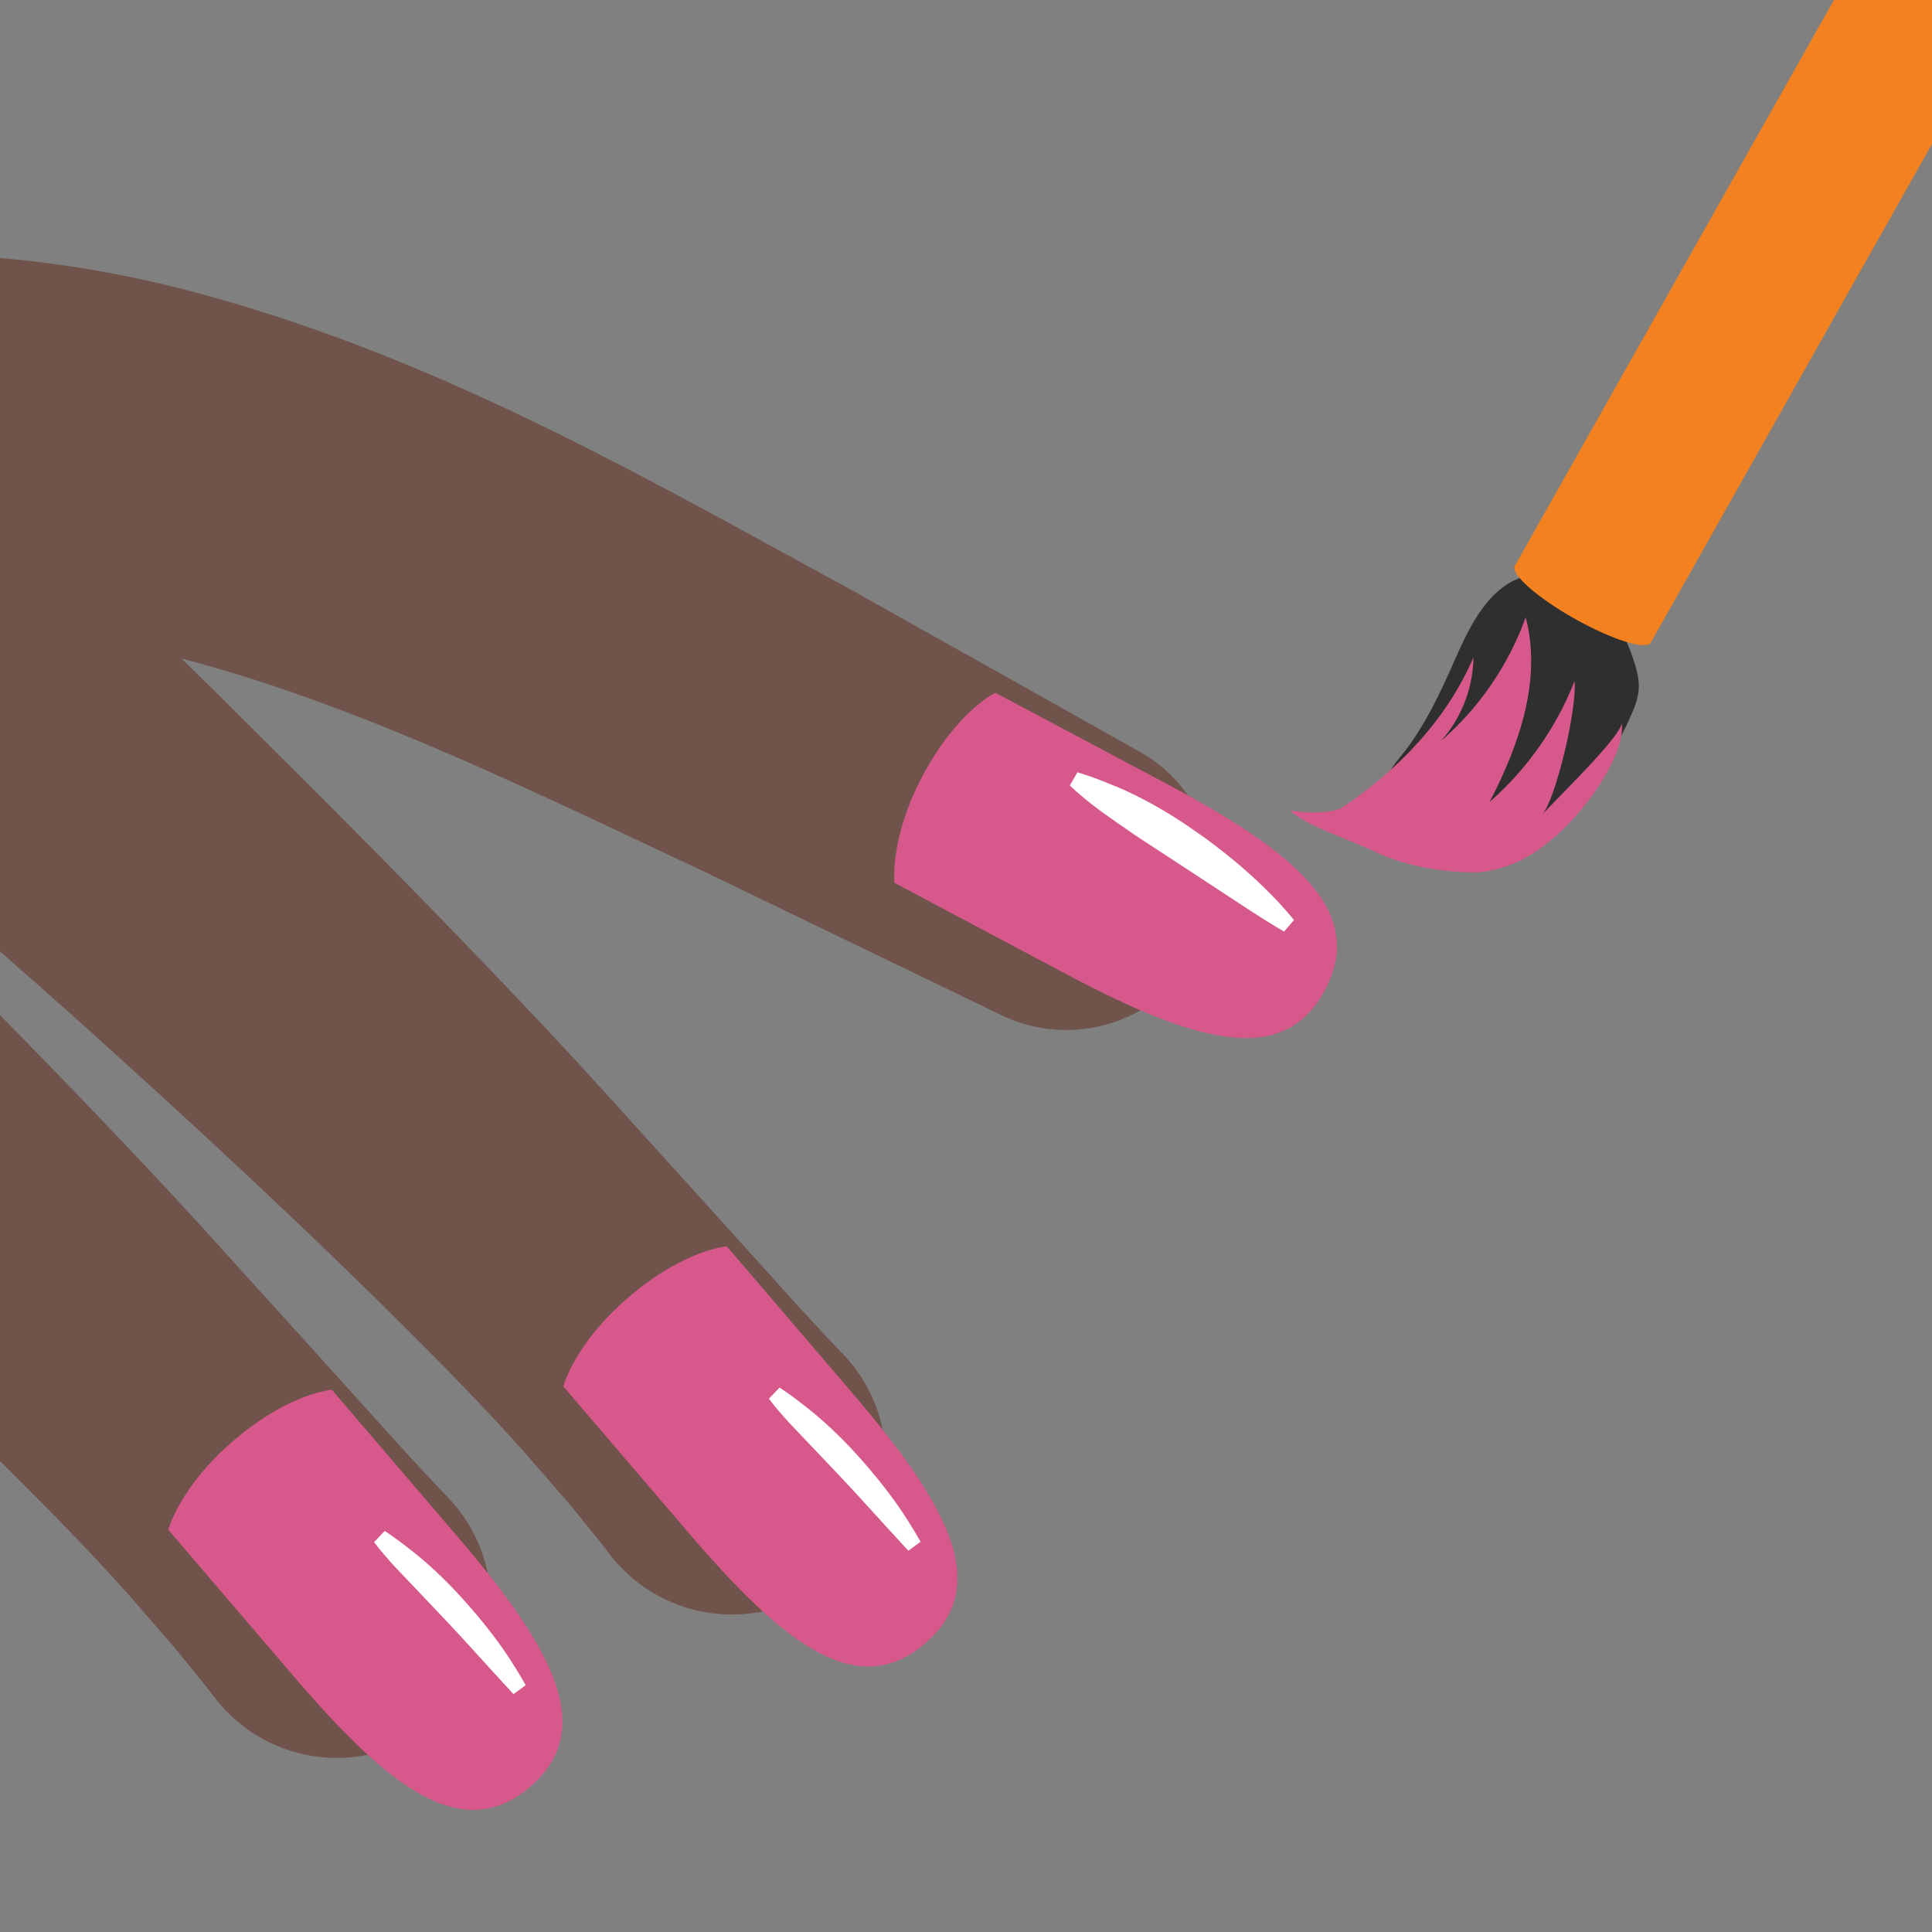
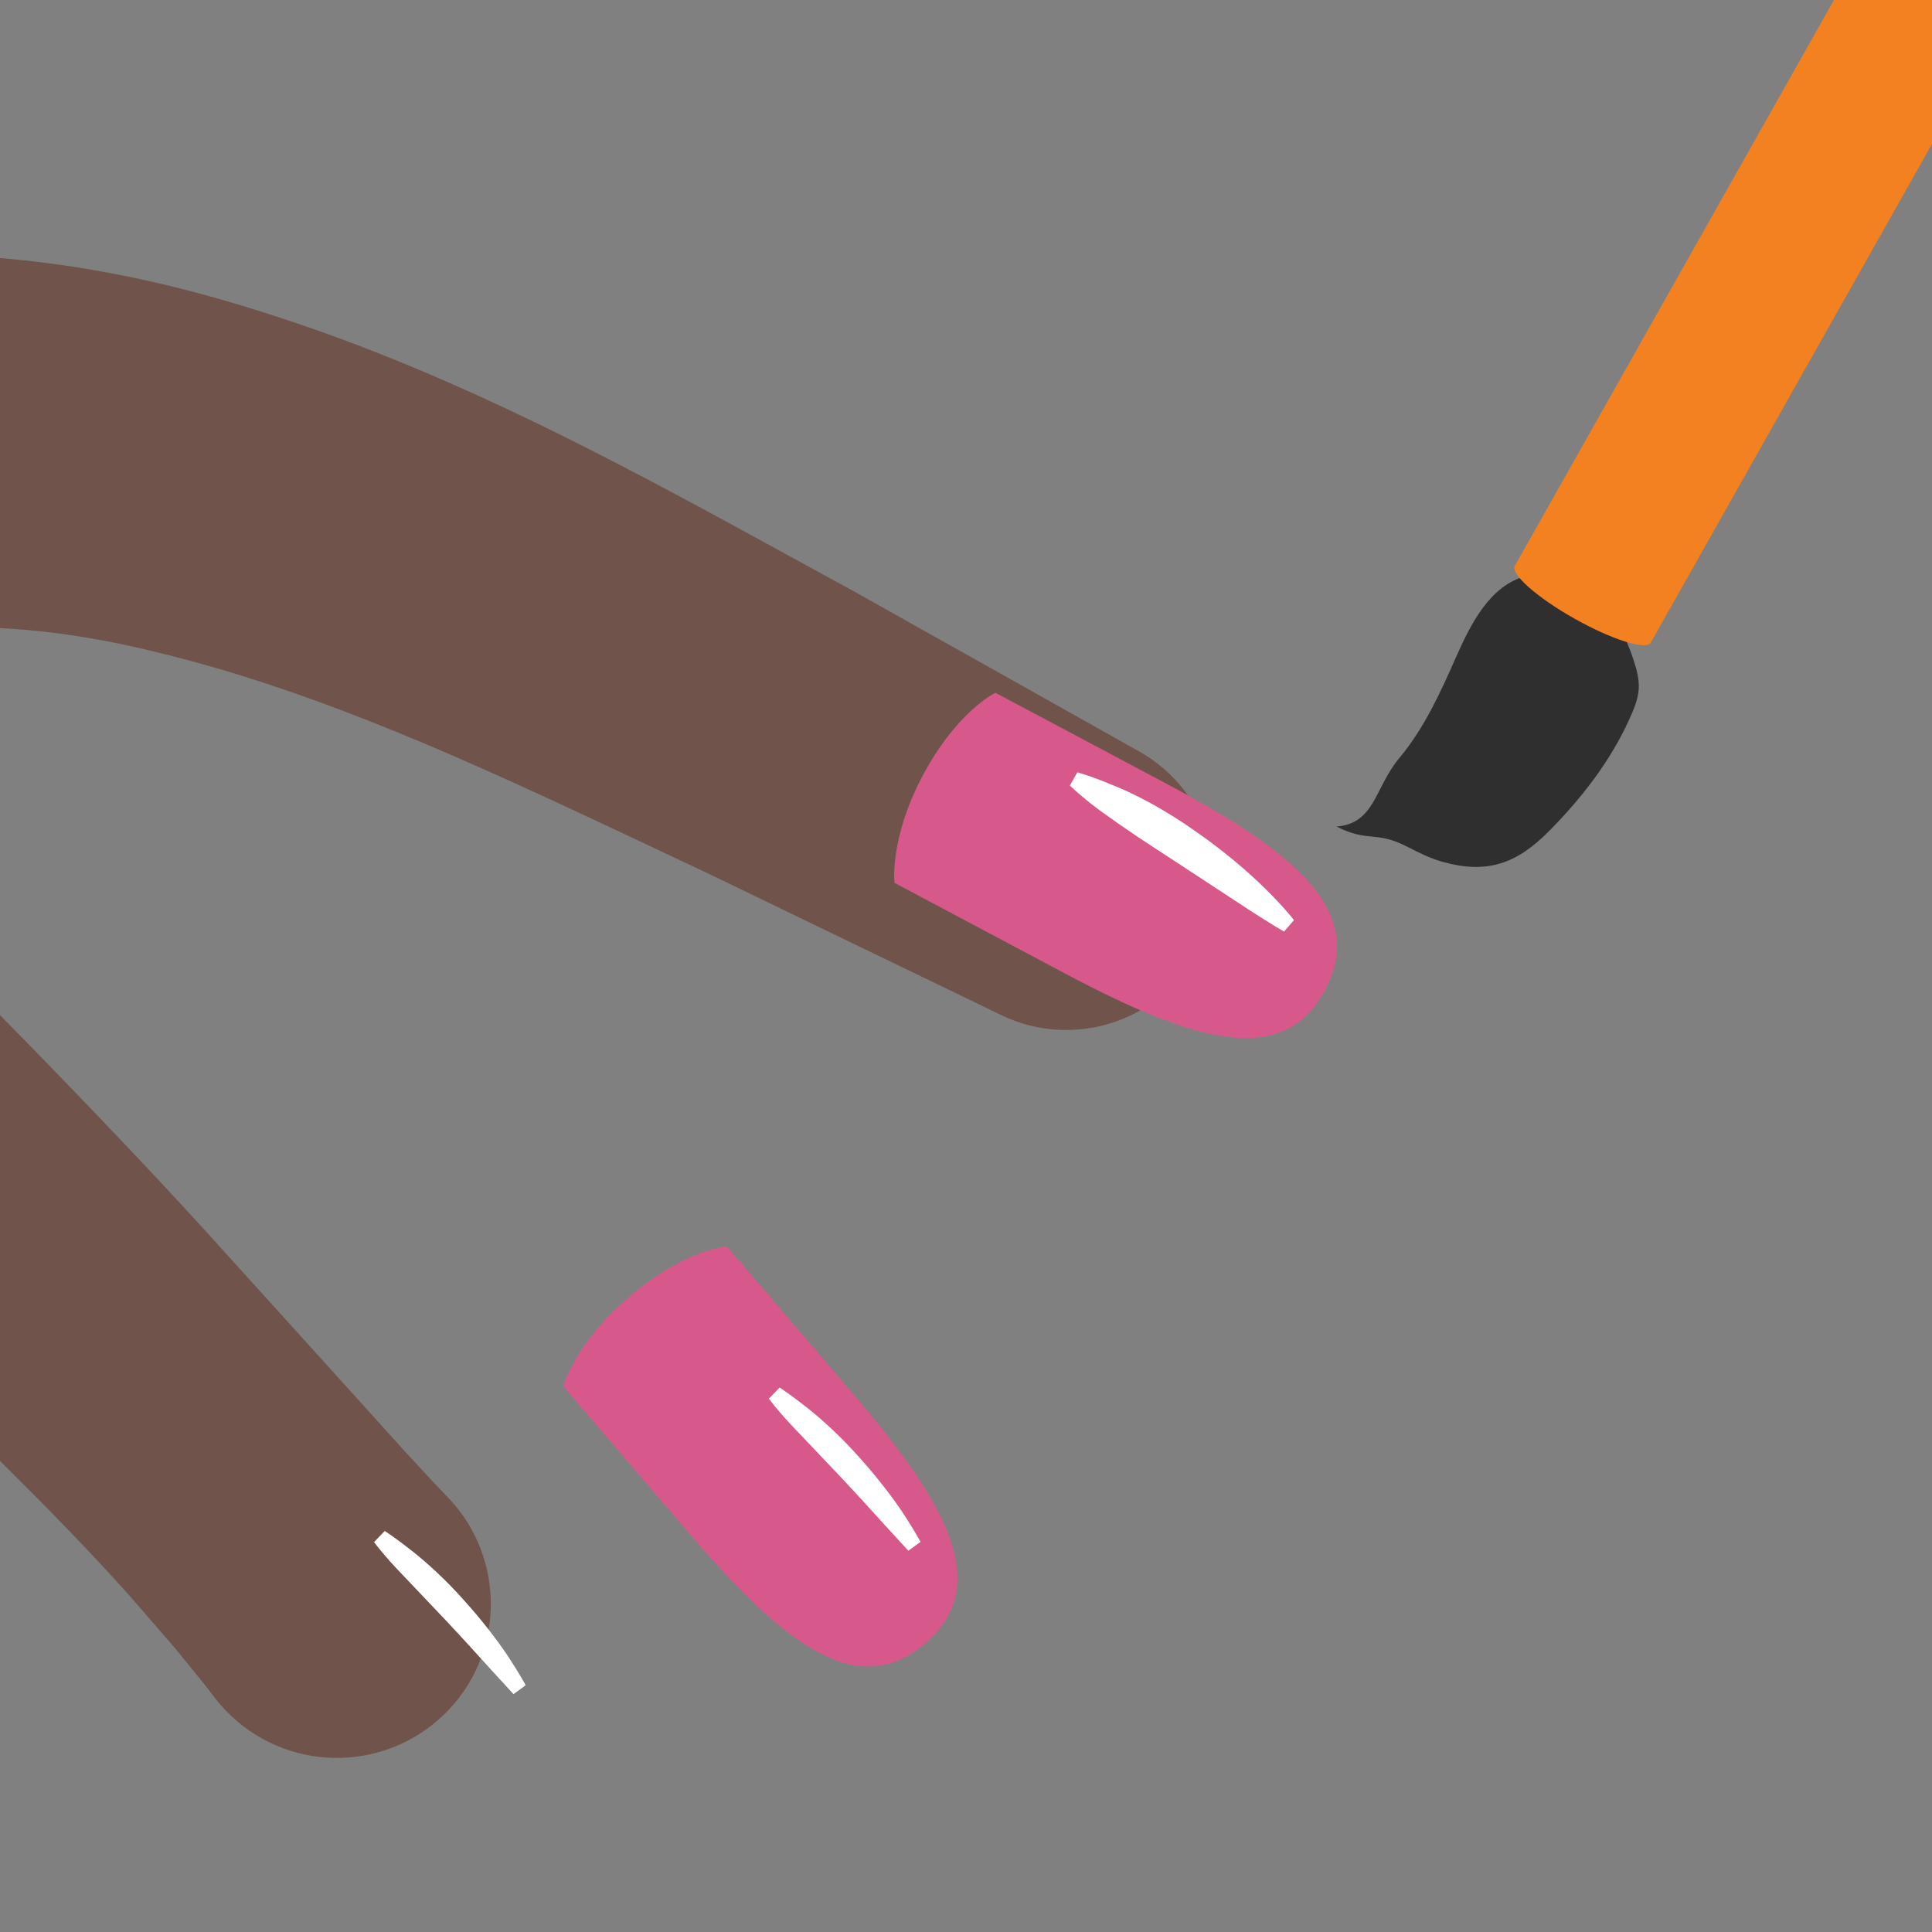
<svg xmlns="http://www.w3.org/2000/svg" xmlns:xlink="http://www.w3.org/1999/xlink" width="128" height="128" style="enable-background:new 0 0 128 128;">
  <rect width="100%" height="100%" fill="#808080" stroke="none" />
  <g id="Layer_1">
    <path d="M-1171.7,65.14c0,0,9.08-0.67,16.3,0.96l-0.12-3.1c0,0-6.36-1.17-13.24-0.79 c-2.31,0.13-5.39,0.04-7.58,0.58c-3.73,0.91-7.12,2.58-9.26,4.71l-3.59-8.76c0,0-2.76,1.94-3.14,2.33 c-0.48,0.48-1.18,0.22-1.18,0.22c-0.03,0-0.03,0.03-0.04,0.06c0.7,0.51,1.37,1.14,1.97,2c1.09,1.55,2.7,3.92,4.34,6.34 c-0.13,0.26-0.28,0.52-0.37,0.79c0,0-2.21,5.66,2.75,9.71c0,0,1.55,1.49,5.83,1.63c2.2,3.95-0.76,6.59-0.76,6.59 c-4.16,3.61-9.08-0.39-9.08-0.39c-0.95-0.57-4.31-4.34-5.67-5.9l-5.96-7.22c0,0,0.19,0.93-0.19,1.32 c-0.48,0.48-1.18,0.22-1.18,0.22c-0.02,0-0.02,0.03-0.03,0.04c0.46,0.36,0.93,0.77,1.38,1.28c2.15,2.41,4.7,5.61,6.65,8.14 l-0.01-0.03l0.93,1.23c3.47,4.37,3.18,5.78,3.18,5.78c0.14,3.69-3.93,4.96-3.93,4.96c-3.8,1.39-7.62-2.23-7.62-2.23 c-1.29-1.2-6.24-6.2-6.24-6.2l3.31,6.1c3.03,3.5,5.79,4.41,5.79,4.41c5.79,2.12,9.63-2.14,9.63-2.14c1.4-1.67,1.41-3.46,1.41-3.46 c0.03-1.06-0.23-2.09-0.64-3.06c5.56,2.93,9.77-0.44,9.77-0.44c3.51-3.15,2.59-7.24,1.91-9.08c0.61-0.05,1.25-0.12,1.95-0.23 c3.47-0.53,5.64-0.87,7.86-0.78c0,0,6.12,0.22,7.5,3.87c0,0,0.48,1.69-0.04,3.99c0,0-0.11,1.81,1.04,1.91 c0.6,0.05,1.86-0.64,2.48-1.6c0,0,0.78-1.01,0.67-3.07c0,0,0.19-3.18-3.4-5.57c0,0-2.5-1.82-5.56-2.1 c-3.26-0.31-4.43-0.5-9.53,0.24c0,0-5.44,0.96-9.26-0.56c0,0-3.22-1.45-2.05-5.45C-1184.69,72.38-1182.99,66.25-1171.7,65.14z" style="display:none;fill:#E39E49;" />
  </g>
  <g id="Layer_2">
    <g>
      <defs>
        <rect id="SVGID_1_" height="128" width="128" x="0" />
      </defs>
      <clipPath id="SVGID_2_">
        <use style="overflow:visible;" xlink:href="#SVGID_1_" />
      </clipPath>
      <path d="M14.27,112.53c0,0-0.24-0.31-0.68-0.88c-0.46-0.56-1.13-1.39-1.98-2.44 c-0.85-0.98-1.89-2.18-3.08-3.55c-1.21-1.35-2.63-2.88-4.2-4.5c-1.57-1.63-3.31-3.36-5.16-5.19c-1.85-1.83-3.82-3.74-5.89-5.7 c-4.12-3.92-8.6-8.05-13.14-12.14c-4.54-4.09-9.18-8.11-13.54-11.9c-2.19-1.89-4.3-3.72-6.31-5.46c-1-0.85-1.96-1.68-2.9-2.49 c-0.89-0.75-1.68-1.39-2.38-1.91c-1.42-1.06-2.41-1.62-3.25-1.98c-0.83-0.36-1.64-0.59-2.29-0.72c-0.65-0.14-1.17-0.19-1.51-0.21 c-0.35-0.03-0.53-0.03-0.53-0.03c-6.92-0.02-12.52-5.65-12.5-12.57s5.65-12.52,12.57-12.5c0.44,0,0.87,0.02,1.29,0.07l1.17,0.13 c0,0,0.59,0.06,1.68,0.25c1.09,0.19,2.67,0.51,4.62,1.12c1.96,0.61,4.26,1.5,6.77,2.89c2.51,1.37,5.04,3.24,7.2,5.14 c1.08,0.95,2.11,1.92,3.06,2.85c0.91,0.89,1.84,1.81,2.81,2.75c1.91,1.87,3.92,3.83,6,5.87c2.08,2.05,4.23,4.17,6.42,6.32 c2.18,2.17,4.4,4.38,6.61,6.59c4.43,4.43,8.83,8.93,12.9,13.22c2.04,2.14,3.99,4.24,5.82,6.25c1.83,2.02,3.55,3.93,5.15,5.69 c3.21,3.55,5.89,6.51,7.76,8.59c0.92,0.99,1.64,1.77,2.14,2.31c0.5,0.52,0.77,0.8,0.77,0.8c3.9,4.06,3.78,10.51-0.28,14.42 c-4.06,3.9-10.51,3.78-14.42-0.28C14.72,113.08,14.48,112.81,14.27,112.53z" style="clip-path:url(#SVGID_2_);fill:#70534A;" />
      <path d="M66.37,67.27c0,0-4.83-2.34-12.09-5.84c-1.81-0.88-3.78-1.82-5.85-2.83 c-0.52-0.25-1.05-0.51-1.58-0.76c-0.5-0.23-1-0.47-1.51-0.71c-1.1-0.52-2.23-1.05-3.37-1.59c-4.55-2.14-9.29-4.36-13.97-6.33 c-4.68-1.97-9.3-3.68-13.61-4.93c-2.17-0.63-4.22-1.15-6.18-1.57c-1.87-0.39-3.69-0.68-5.3-0.86c-3.24-0.36-5.81-0.34-7.54-0.2 c-0.87,0.06-1.54,0.14-1.99,0.2c-0.45,0.06-0.69,0.09-0.69,0.09l-0.17,0.02c-6.85,0.92-13.14-3.89-14.06-10.74 s3.89-13.14,10.74-14.06c0.25-0.03,0.54-0.06,0.8-0.08c0,0,0.43-0.03,1.23-0.09c0.8-0.05,1.98-0.11,3.45-0.11 c2.96-0.02,7.12,0.23,11.84,1.07c2.37,0.42,4.83,0.97,7.44,1.7c2.51,0.7,5.13,1.54,7.74,2.48c5.25,1.89,10.57,4.26,15.64,6.78 c5.07,2.52,9.9,5.16,14.32,7.58c1.1,0.6,2.18,1.19,3.23,1.77c0.57,0.31,1.13,0.62,1.69,0.92c0.52,0.29,1.03,0.58,1.53,0.86 c2.01,1.13,3.91,2.2,5.67,3.18c7.02,3.94,11.7,6.57,11.7,6.57c4.74,2.66,6.43,8.67,3.77,13.42 C76.69,67.78,71.01,69.5,66.37,67.27z" style="clip-path:url(#SVGID_2_);fill:#70534A;" />
      <path d="M65.95,45.9l11.27,5.99c8.5,4.52,13.35,8.44,10.57,13.69 c-2.77,5.21-8.64,3.48-17.26-1.1c-3.28-1.74-5.23-2.78-11.27-5.99c0,0-0.34-2.93,1.86-7.08C63.42,47.08,65.95,45.9,65.95,45.9z" style="clip-path:url(#SVGID_2_);fill:#D7598B;" />
-       <path d="M21.99,92.08l8.3,9.7c6.26,7.31,9.34,12.74,4.82,16.61 c-4.48,3.83-9.32,0.08-15.66-7.34c-2.41-2.82-3.85-4.5-8.3-9.7c0,0,0.75-2.85,4.33-5.91C19.21,92.25,21.99,92.08,21.99,92.08z" style="clip-path:url(#SVGID_2_);fill:#D7598B;" />
      <path d="M108.57,45.66c0.04-0.65-0.13-1.29-0.33-1.9 c-0.52-1.59-1.29-3.14-2.53-4.26c-1.24-1.12-3-1.76-4.62-1.33c-2.37,0.62-3.64,3.14-4.63,5.38c-1.03,2.34-2.11,4.71-3.75,6.67 s-1.61,4.34-4.16,4.54c2.12,1.08,2.55,0.25,4.67,1.33c0.76,0.39,1.53,0.78,2.36,1.01c2.93,0.82,4.89,0.14,7.04-2.03 c2.14-2.16,4.05-4.61,5.31-7.38C108.22,47.05,108.52,46.37,108.57,45.66z" style="clip-path:url(#SVGID_2_);fill:#2F2F2F;" />
-       <path d="M85.49,53.69c0.8,0.18,2.78,0.24,3.46-0.21 c3.7-2.47,6.92-5.84,8.67-9.93c-0.02,2.02-0.8,4.03-2.15,5.54c2.53-2.19,4.48-5.04,5.61-8.19c1.09,4.11-0.43,8.46-2.39,12.23 c2.48-2.17,4.43-4.94,5.63-8.01c0.18,1.85-1.27,7.9-2.14,8.83c1.33-1.4,5.54-5.51,5.24-6.11c0.5,2.12-3.44,8.05-7.42,9.48 c-0.83,0.3-1.7,0.51-2.57,0.48c-2.25-0.07-4.42-0.45-6.45-1.42C89.5,55.66,86.33,54.63,85.49,53.69z" style="clip-path:url(#SVGID_2_);fill:#D7598B;" />
      <path d="M128-1.01c2.49,1.41,4.27,2.98,3.97,3.51l-22.6,40.07 c-0.3,0.53-2.56-0.18-5.05-1.58c-2.49-1.4-4.26-2.97-3.96-3.5l22.6-40.07C123.25-3.12,125.51-2.42,128-1.01z" style="clip-path:url(#SVGID_2_);fill:#F48120;" />
      <path d="M71.38,51.17c0,0,0.27,0.07,0.73,0.23c0.23,0.07,0.5,0.18,0.82,0.3 c0.31,0.11,0.67,0.28,1.02,0.41c0.75,0.31,1.64,0.74,2.53,1.24c0.9,0.51,1.83,1.09,2.73,1.73c0.91,0.62,1.77,1.3,2.57,1.95 c0.79,0.66,1.5,1.31,2.09,1.89c1.18,1.16,1.86,2.04,1.86,2.04l-0.66,0.76c0,0-0.95-0.55-2.3-1.43c-1.34-0.88-3.13-2.05-4.91-3.22 c-0.9-0.58-1.78-1.16-2.61-1.71c-0.83-0.56-1.58-1.09-2.25-1.57c-0.36-0.27-0.64-0.47-0.9-0.69c-0.26-0.21-0.48-0.39-0.66-0.55 c-0.36-0.31-0.56-0.51-0.56-0.51L71.38,51.17z" style="clip-path:url(#SVGID_2_);fill:#FFFFFF;" />
      <path d="M25.49,101.43c0,0,0.18,0.12,0.5,0.34c0.15,0.11,0.34,0.25,0.55,0.4 c0.21,0.16,0.44,0.34,0.69,0.53c1.03,0.8,2.33,1.99,3.49,3.3c1.18,1.3,2.25,2.69,2.97,3.78c0.72,1.1,1.14,1.87,1.14,1.87 l-0.81,0.59c0,0-0.58-0.63-1.45-1.58c-0.86-0.95-2-2.21-3.16-3.44c-1.17-1.23-2.34-2.47-3.22-3.39c-0.24-0.26-0.42-0.46-0.6-0.67 c-0.17-0.2-0.32-0.38-0.44-0.52c-0.24-0.3-0.37-0.47-0.37-0.47L25.49,101.43z" style="clip-path:url(#SVGID_2_);fill:#FFFFFF;" />
-       <path d="M40.44,103.03c0,0-0.24-0.31-0.68-0.88c-0.46-0.56-1.13-1.39-1.98-2.44 c-0.85-0.98-1.89-2.18-3.08-3.55c-1.21-1.35-2.63-2.88-4.2-4.5c-1.57-1.63-3.31-3.36-5.16-5.19c-1.85-1.83-3.82-3.74-5.89-5.7 c-4.12-3.92-8.6-8.05-13.14-12.14c-4.54-4.09-9.18-8.11-13.54-11.9c-2.19-1.89-4.3-3.72-6.31-5.46c-1-0.85-1.96-1.68-2.9-2.49 c-0.89-0.75-1.68-1.39-2.38-1.91c-1.42-1.06-2.41-1.62-3.25-1.98c-0.83-0.36-1.64-0.59-2.29-0.72c-0.65-0.14-1.17-0.19-1.51-0.21 c-0.35-0.03-0.53-0.03-0.53-0.03c-6.92-0.02-12.52-5.65-12.5-12.57s5.65-12.52,12.57-12.5c0.44,0,0.87,0.02,1.29,0.07l1.17,0.13 c0,0,0.59,0.06,1.68,0.25c1.09,0.19,2.67,0.51,4.62,1.12c1.96,0.61,4.26,1.5,6.77,2.89c2.51,1.37,5.04,3.24,7.2,5.14 c1.08,0.95,2.11,1.92,3.06,2.85c0.91,0.89,1.84,1.81,2.81,2.75c1.91,1.87,3.92,3.83,6,5.87c2.08,2.05,4.23,4.17,6.42,6.32 c2.18,2.17,4.4,4.38,6.61,6.59c4.43,4.43,8.83,8.93,12.9,13.22c2.04,2.14,3.99,4.24,5.82,6.25c1.83,2.02,3.55,3.93,5.15,5.69 c3.21,3.55,5.89,6.51,7.76,8.59c0.92,0.99,1.64,1.77,2.14,2.31c0.5,0.52,0.77,0.8,0.77,0.8c3.9,4.06,3.78,10.51-0.28,14.42 c-4.06,3.9-10.51,3.78-14.42-0.28C40.89,103.58,40.65,103.31,40.44,103.03z" style="clip-path:url(#SVGID_2_);fill:#70534A;" />
      <path d="M48.16,82.58l8.3,9.7c6.26,7.31,9.34,12.74,4.82,16.61 c-4.48,3.83-9.32,0.08-15.66-7.34c-2.41-2.82-3.85-4.5-8.3-9.7c0,0,0.75-2.85,4.33-5.91C45.38,82.75,48.16,82.58,48.16,82.58z" style="clip-path:url(#SVGID_2_);fill:#D7598B;" />
      <path d="M51.65,91.93c0,0,0.18,0.12,0.5,0.34c0.15,0.11,0.34,0.25,0.55,0.4 c0.21,0.16,0.44,0.34,0.69,0.53c1.03,0.8,2.33,1.99,3.49,3.3c1.18,1.3,2.25,2.69,2.97,3.78c0.72,1.1,1.14,1.87,1.14,1.87 l-0.81,0.59c0,0-0.58-0.63-1.45-1.58c-0.86-0.95-2-2.21-3.16-3.44c-1.17-1.23-2.34-2.47-3.22-3.39c-0.24-0.26-0.42-0.46-0.6-0.67 c-0.17-0.2-0.32-0.38-0.44-0.52c-0.24-0.3-0.37-0.47-0.37-0.47L51.65,91.93z" style="clip-path:url(#SVGID_2_);fill:#FFFFFF;" />
    </g>
  </g>
</svg>